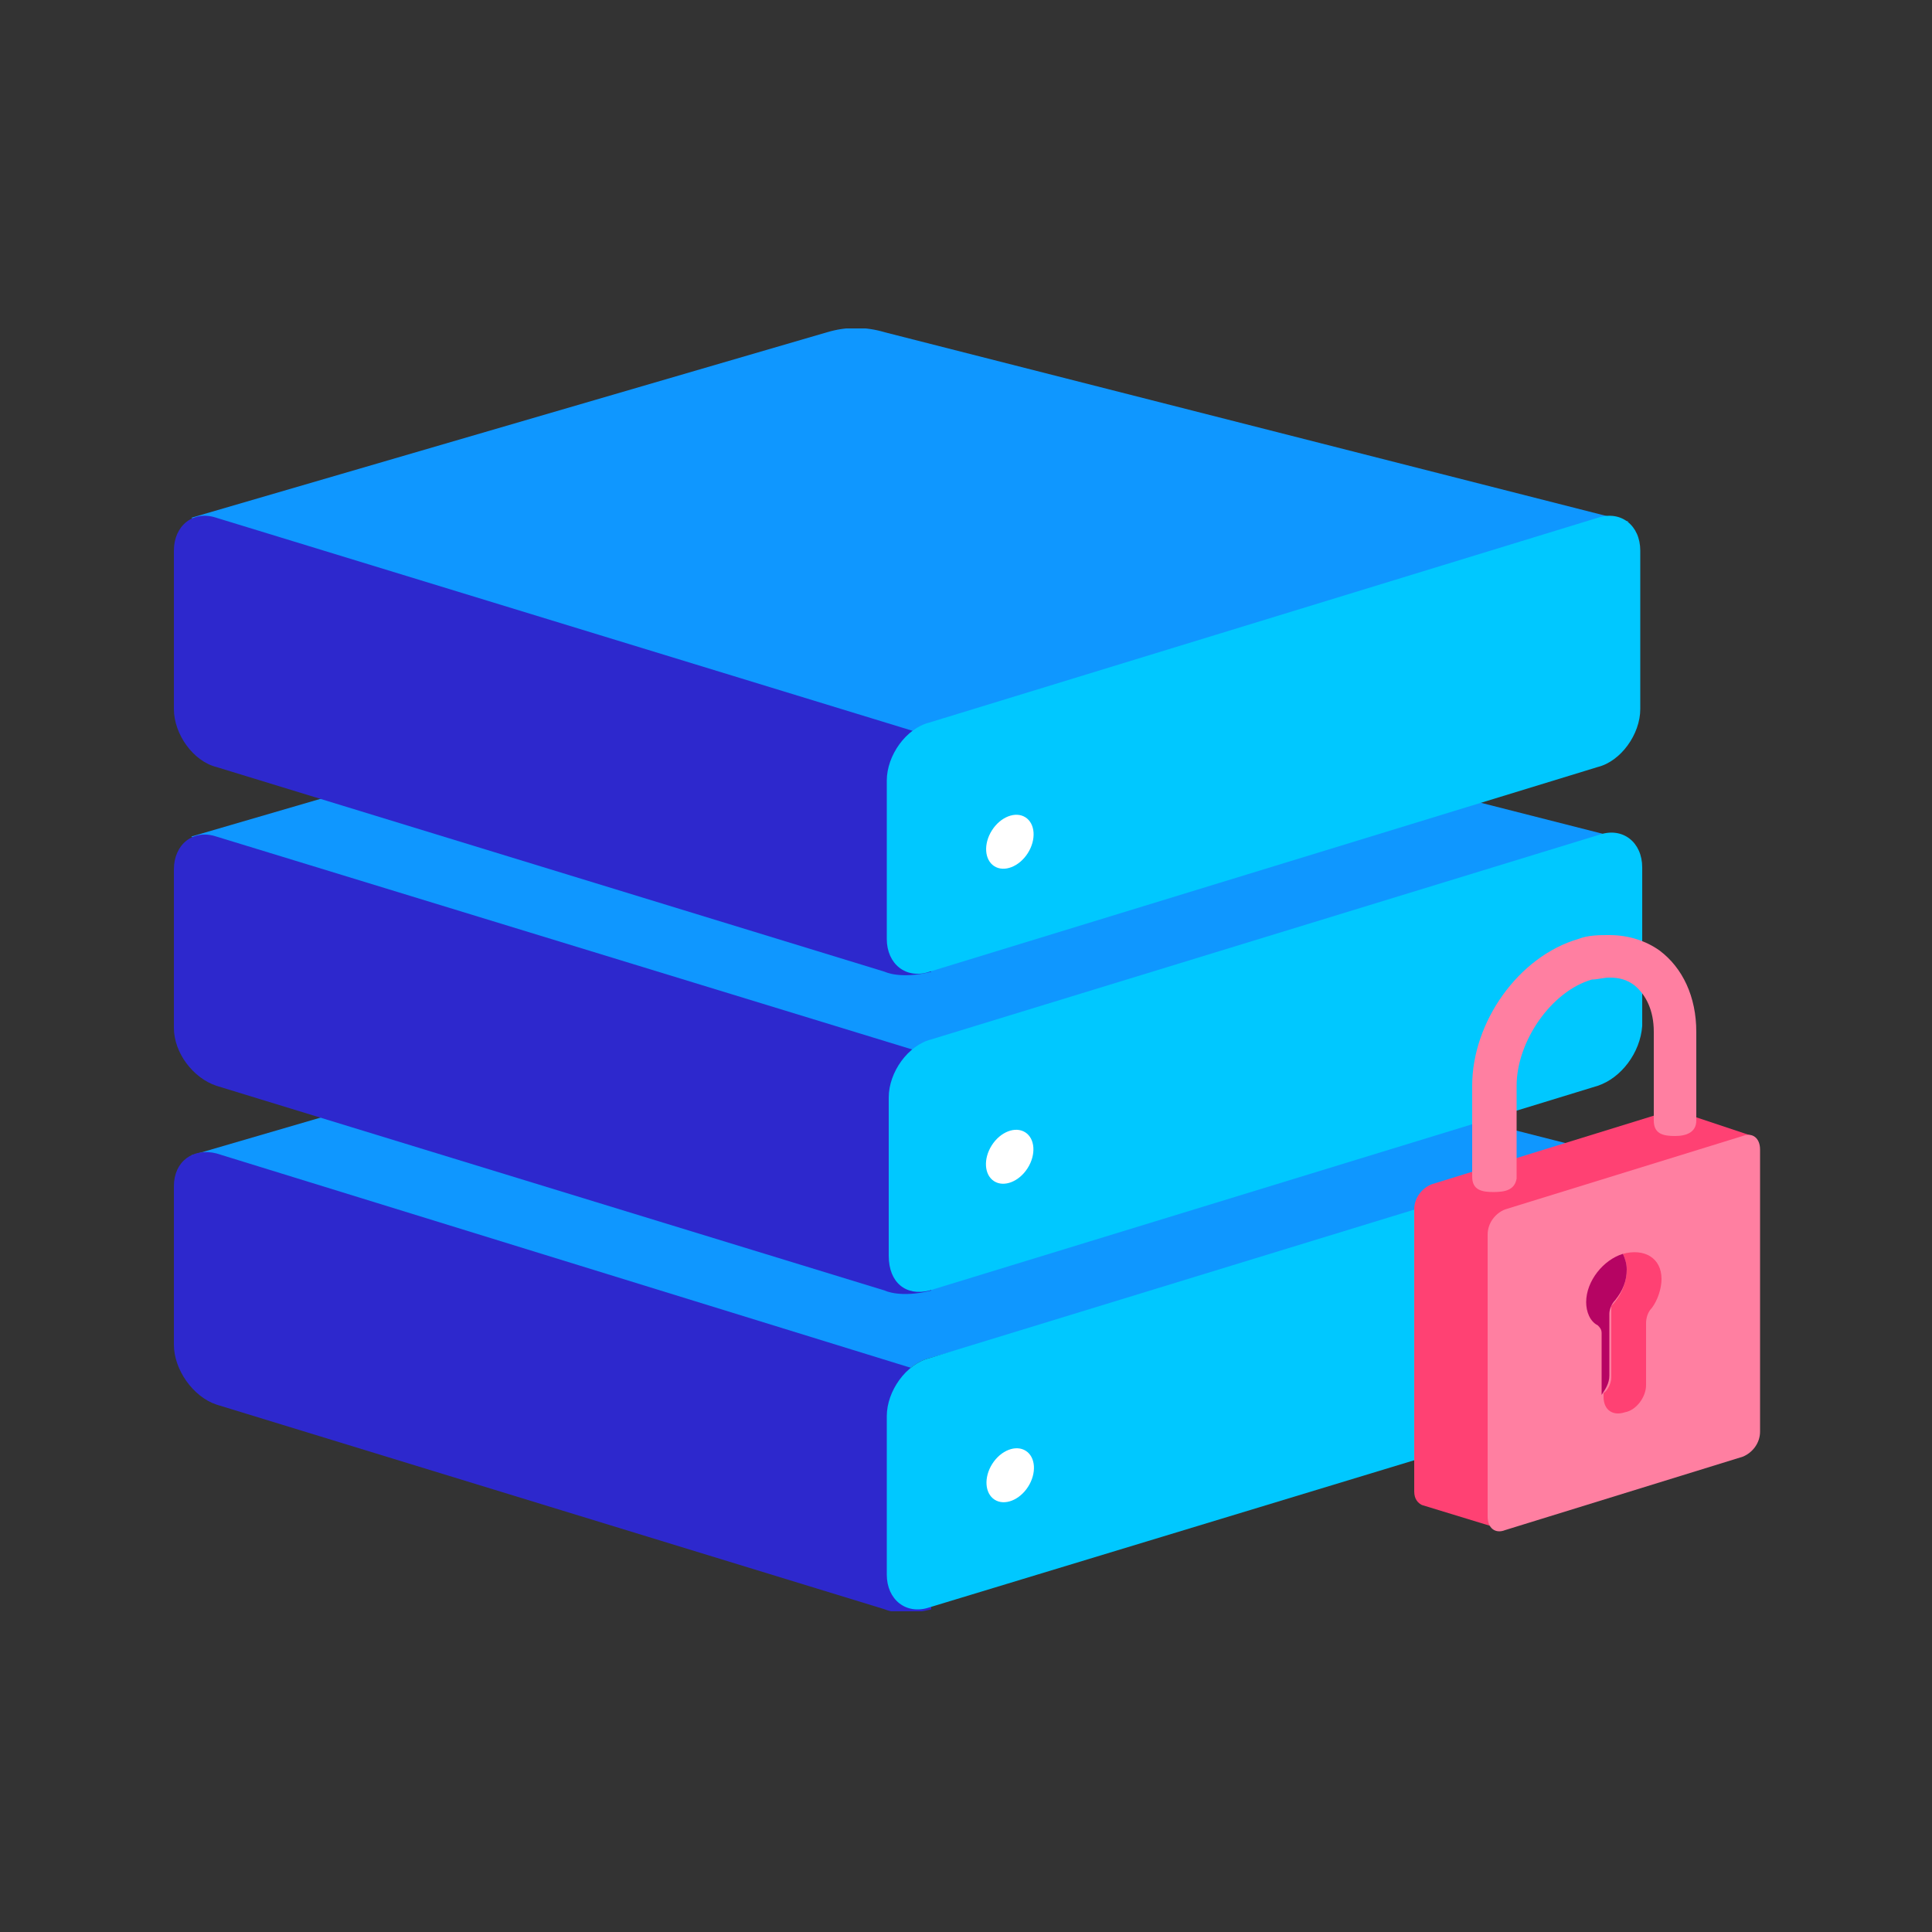
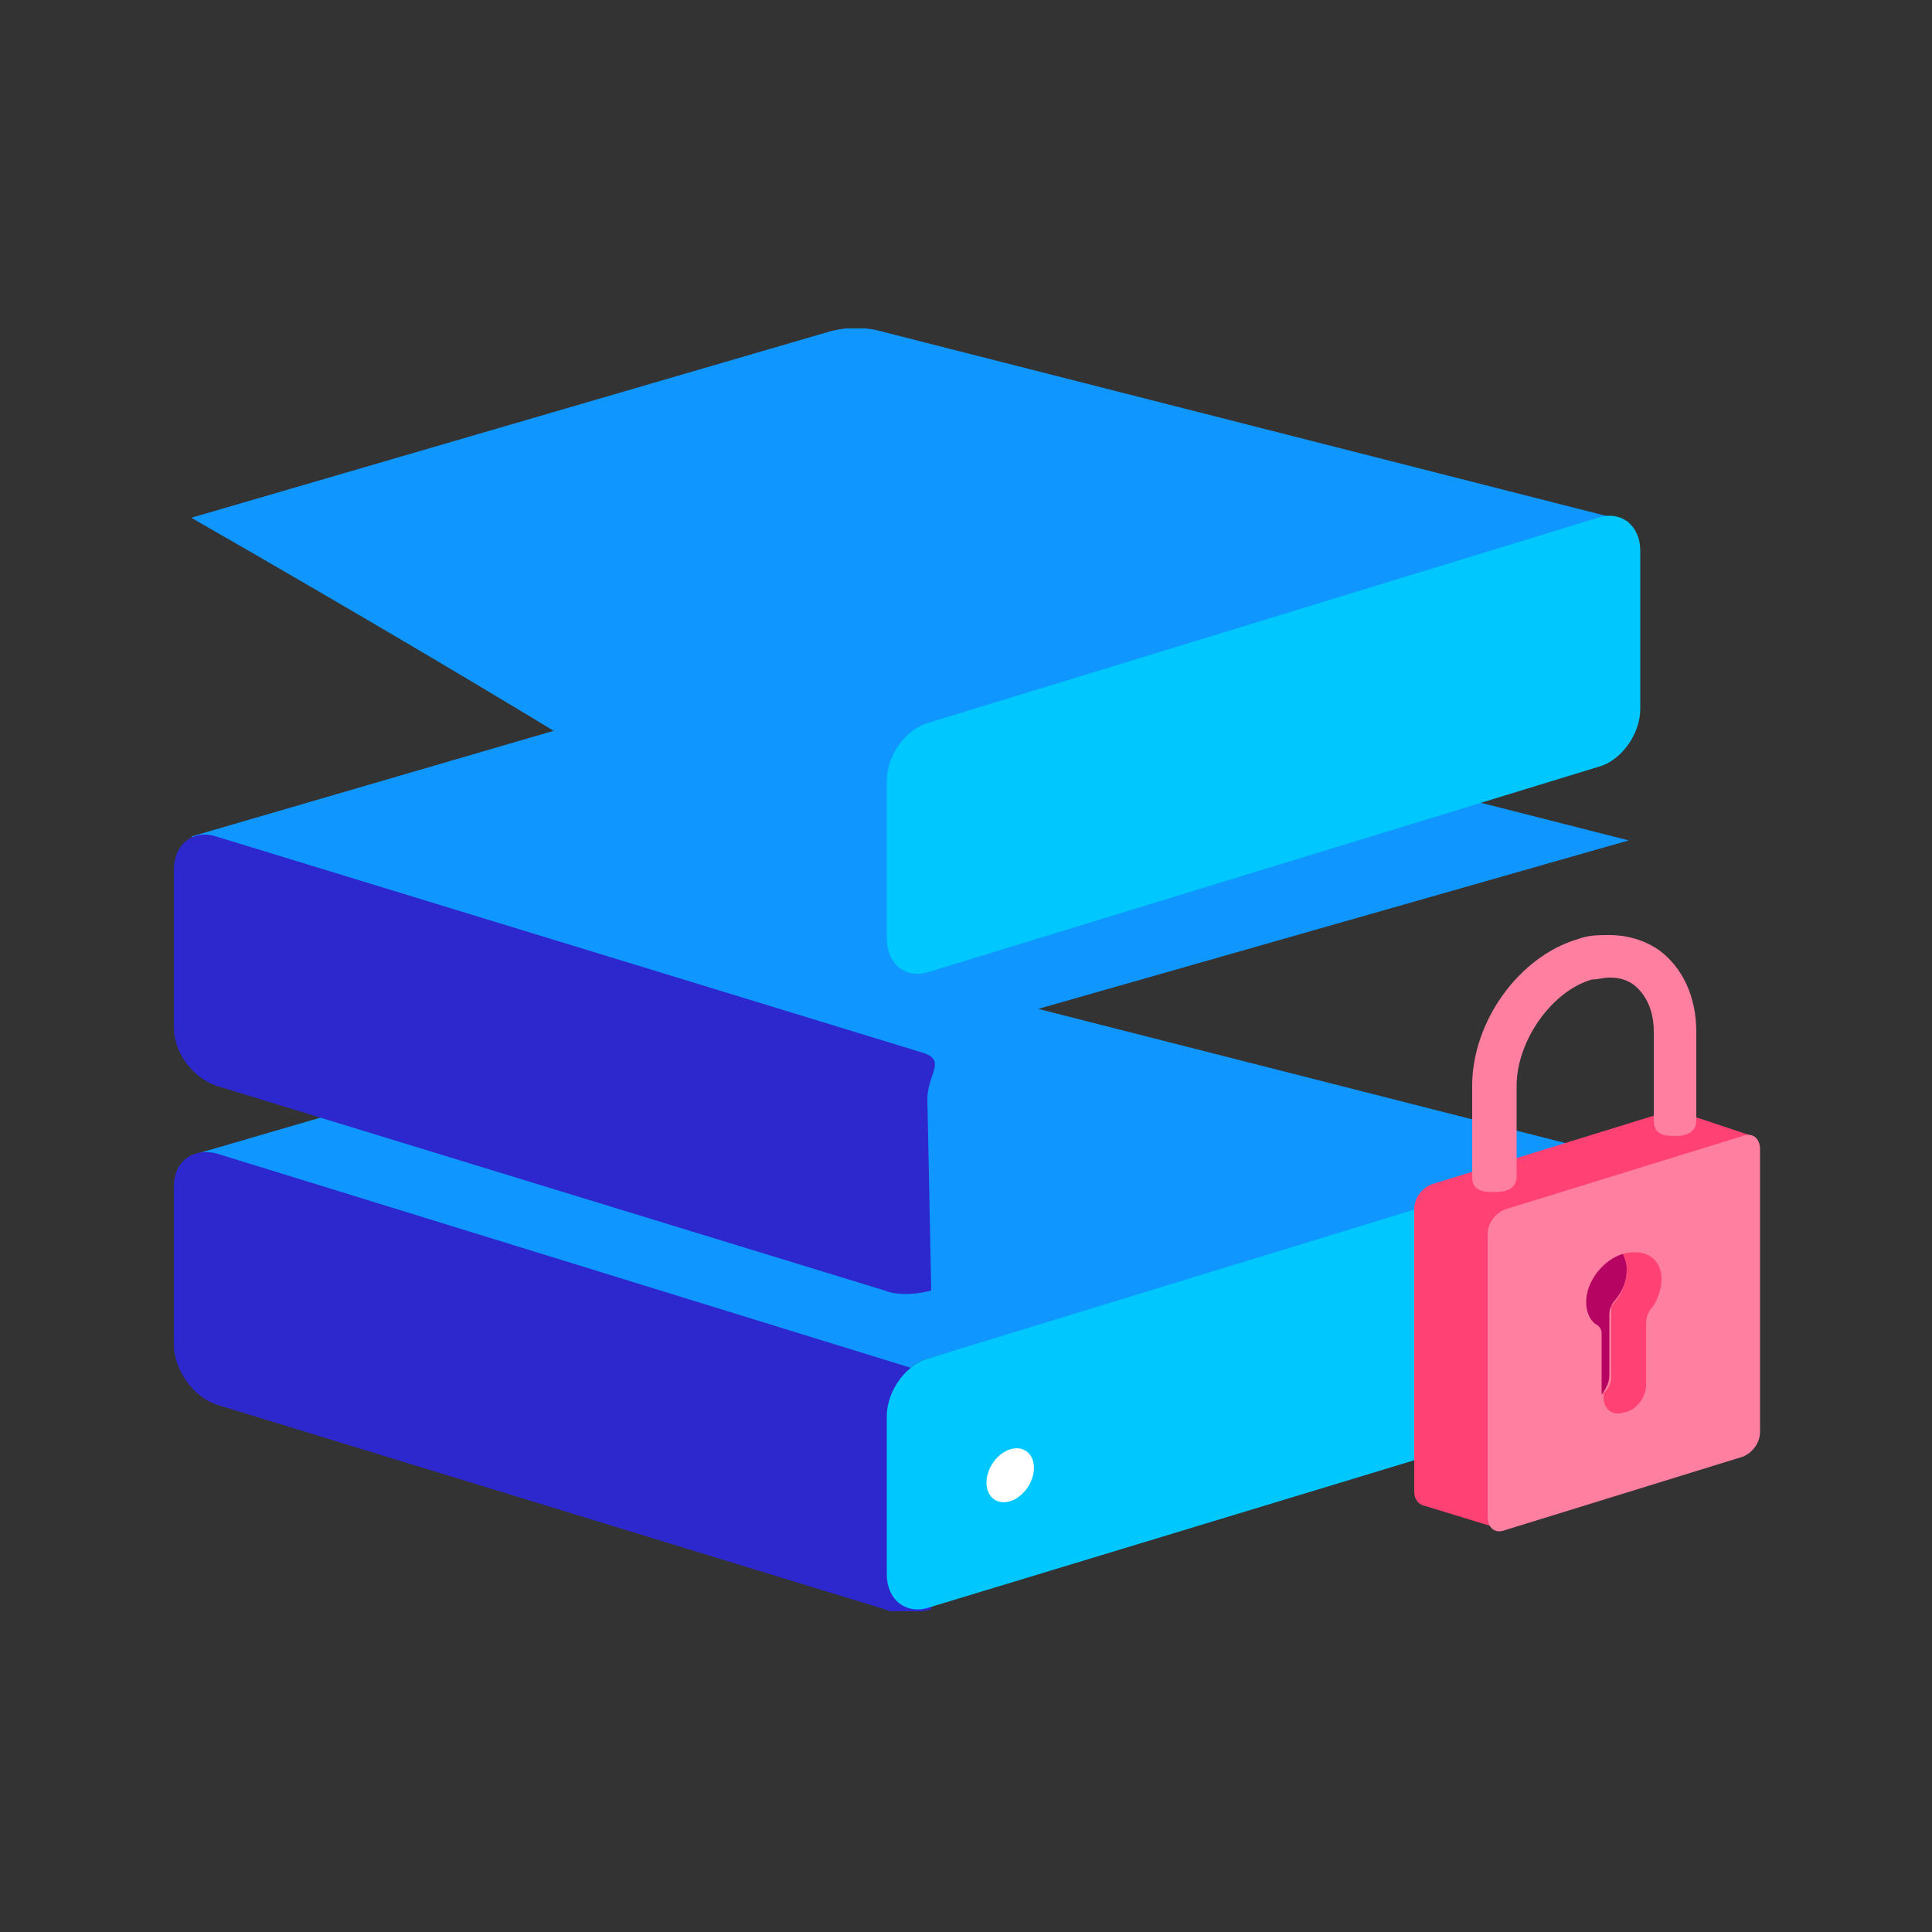
<svg xmlns="http://www.w3.org/2000/svg" width="240" height="240" viewBox="0 0 240 240" fill="none">
  <rect x="0" y="0" width="240" height="240" fill="#333333" stroke="none" />
  <g clip-path="url(#clip0_2107_72322)">
    <path d="M102.722 120.479L23.762 143.519C113.282 194.879 110.162 198.959 110.162 195.599V175.919C110.162 172.799 112.562 169.439 115.442 168.719L202.322 143.999L109.922 120.479C107.522 119.759 105.122 119.759 102.722 120.479Z" fill="#0F97FF" />
    <path d="M26.882 174.48L109.922 199.92C109.922 199.92 111.842 200.88 115.682 199.92L115.202 176.16C115.202 173.04 117.602 171.36 114.722 170.4L26.882 143.28C24.002 142.56 21.602 144.24 21.602 147.36V167.04C21.602 170.16 24.002 173.52 26.882 174.48Z" fill="#2D28CD" />
    <path d="M198.48 174.479L115.44 199.679C112.56 200.639 110.16 198.719 110.16 195.599V175.919C110.16 172.799 112.56 169.439 115.44 168.719L198.48 143.279C201.36 142.319 203.76 144.239 203.76 147.359V167.039C203.76 170.159 201.36 173.519 198.48 174.479Z" fill="#00C8FF" />
    <path d="M127.719 184.679C128.787 183.002 128.656 181.008 127.426 180.225C126.196 179.442 124.333 180.166 123.266 181.843C122.198 183.52 122.329 185.515 123.559 186.298C124.789 187.081 126.651 186.356 127.719 184.679Z" fill="white" />
    <path d="M102.722 80.879L23.762 103.919C113.282 155.279 110.402 159.359 110.402 155.999V136.319C110.402 133.199 112.802 129.839 115.682 129.119L202.322 104.399L109.922 80.879C107.522 80.159 105.122 80.159 102.722 80.879Z" fill="#0F97FF" />
    <path d="M26.882 134.88L109.922 160.32C109.922 160.32 111.842 161.28 115.682 160.32L115.202 136.56C115.202 133.44 117.602 131.76 114.722 130.8L26.882 103.92C24.002 102.96 21.602 104.88 21.602 108V127.68C21.602 130.8 24.002 133.92 26.882 134.88Z" fill="#2D28CD" />
-     <path d="M198.482 134.879L115.442 160.319C112.562 161.039 110.402 159.359 110.402 155.999V136.319C110.402 133.199 112.802 129.839 115.682 129.119L198.722 103.679C201.602 102.719 204.002 104.639 204.002 107.759V127.439C203.762 130.799 201.362 133.919 198.482 134.879Z" fill="#00C8FF" />
-     <path d="M127.653 145.115C128.721 143.438 128.589 141.444 127.36 140.661C126.13 139.878 124.267 140.602 123.199 142.279C122.131 143.956 122.263 145.951 123.492 146.734C124.722 147.517 126.585 146.792 127.653 145.115Z" fill="white" />
    <path d="M102.722 41.279L23.762 64.319C113.282 115.679 110.162 119.759 110.162 116.399V96.719C110.162 93.599 112.562 90.239 115.442 89.519L202.322 64.799L109.922 41.279C107.522 40.559 105.122 40.559 102.722 41.279Z" fill="#0F97FF" />
-     <path d="M26.882 95.28L109.922 120.72C109.922 120.72 111.842 121.68 115.682 120.72L115.202 96.96C115.202 93.84 117.602 92.16 114.722 91.2L26.882 64.32C24.002 63.36 21.602 65.28 21.602 68.4V88.08C21.602 91.2 24.002 94.56 26.882 95.28Z" fill="#2D28CD" />
    <path d="M198.48 95.28L115.44 120.72C112.56 121.68 110.16 119.76 110.16 116.64V96.96C110.16 93.84 112.56 90.48 115.44 89.76L198.48 64.32C201.36 63.36 203.76 65.28 203.76 68.4V88.08C203.76 91.2 201.36 94.56 198.48 95.28Z" fill="#00C8FF" />
-     <path d="M127.676 105.983C128.744 104.306 128.613 102.312 127.383 101.529C126.153 100.746 124.29 101.47 123.223 103.147C122.155 104.825 122.286 106.819 123.516 107.602C124.746 108.385 126.608 107.66 127.676 105.983Z" fill="white" />
    <path d="M217.68 141.119L208.32 137.999C208.08 137.999 207.84 137.999 207.36 137.999L177.84 147.119C176.64 147.599 175.68 148.799 175.68 150.239V185.279C175.68 186.239 176.16 186.719 176.64 186.959L185.28 189.599V184.559L207.36 177.839C208.56 177.359 209.52 176.159 209.52 174.719V144.479L217.68 141.119Z" fill="#FF4173" />
    <path d="M216.481 141.119L186.961 150.239C185.761 150.719 184.801 151.919 184.801 153.359V188.399C184.801 189.839 185.761 190.559 186.961 190.079L216.481 180.959C217.681 180.479 218.641 179.279 218.641 177.839V142.799C218.641 141.359 217.681 140.639 216.481 141.119Z" fill="#FF7FA1" />
    <path d="M185.519 148.079C184.079 148.079 182.879 147.839 182.879 146.159V134.879C182.879 126.959 188.639 118.799 196.079 116.639C197.279 116.159 198.719 116.159 199.919 116.159C202.319 116.159 204.479 116.879 206.159 118.079C209.039 120.239 210.719 123.839 210.719 128.159V139.199C210.719 140.639 209.519 141.119 208.079 141.119C206.639 141.119 205.439 140.879 205.439 139.199V128.159C205.439 125.519 204.479 123.599 203.039 122.399C202.079 121.679 201.119 121.439 199.919 121.439C199.199 121.439 198.479 121.679 197.759 121.679C192.719 123.119 188.399 129.359 188.399 134.879V146.399C188.159 147.839 186.959 148.079 185.519 148.079Z" fill="#FF7FA1" />
    <path d="M200.159 171.119V162.239C201.359 161.039 202.079 159.359 202.079 157.679C202.079 156.959 201.839 156.239 201.599 155.759C204.239 155.039 206.399 156.239 206.399 158.879C206.399 160.079 205.919 161.519 205.199 162.479C204.719 162.959 204.479 163.679 204.479 164.399V172.079C204.479 173.519 203.279 175.199 201.839 175.439C200.399 175.919 199.199 175.199 199.199 173.519V173.039C199.679 172.799 200.159 171.839 200.159 171.119Z" fill="#FF4173" />
    <path d="M200.639 161.519C200.159 161.999 199.919 162.719 199.919 163.199V170.879C199.919 171.839 199.439 172.559 198.959 173.279V165.599C198.959 165.119 198.719 164.879 198.479 164.639C197.519 164.159 197.039 162.959 197.039 161.759C197.039 159.119 199.199 156.479 201.599 155.759C201.839 156.239 202.079 156.959 202.079 157.679C202.079 159.119 201.599 160.319 200.639 161.519Z" fill="#B60463" />
  </g>
  <defs>
    <clipPath id="clip0_2107_72322">
      <rect width="197.04" height="159.36" fill="white" transform="translate(21.602 40.8)" />
    </clipPath>
  </defs>
</svg>